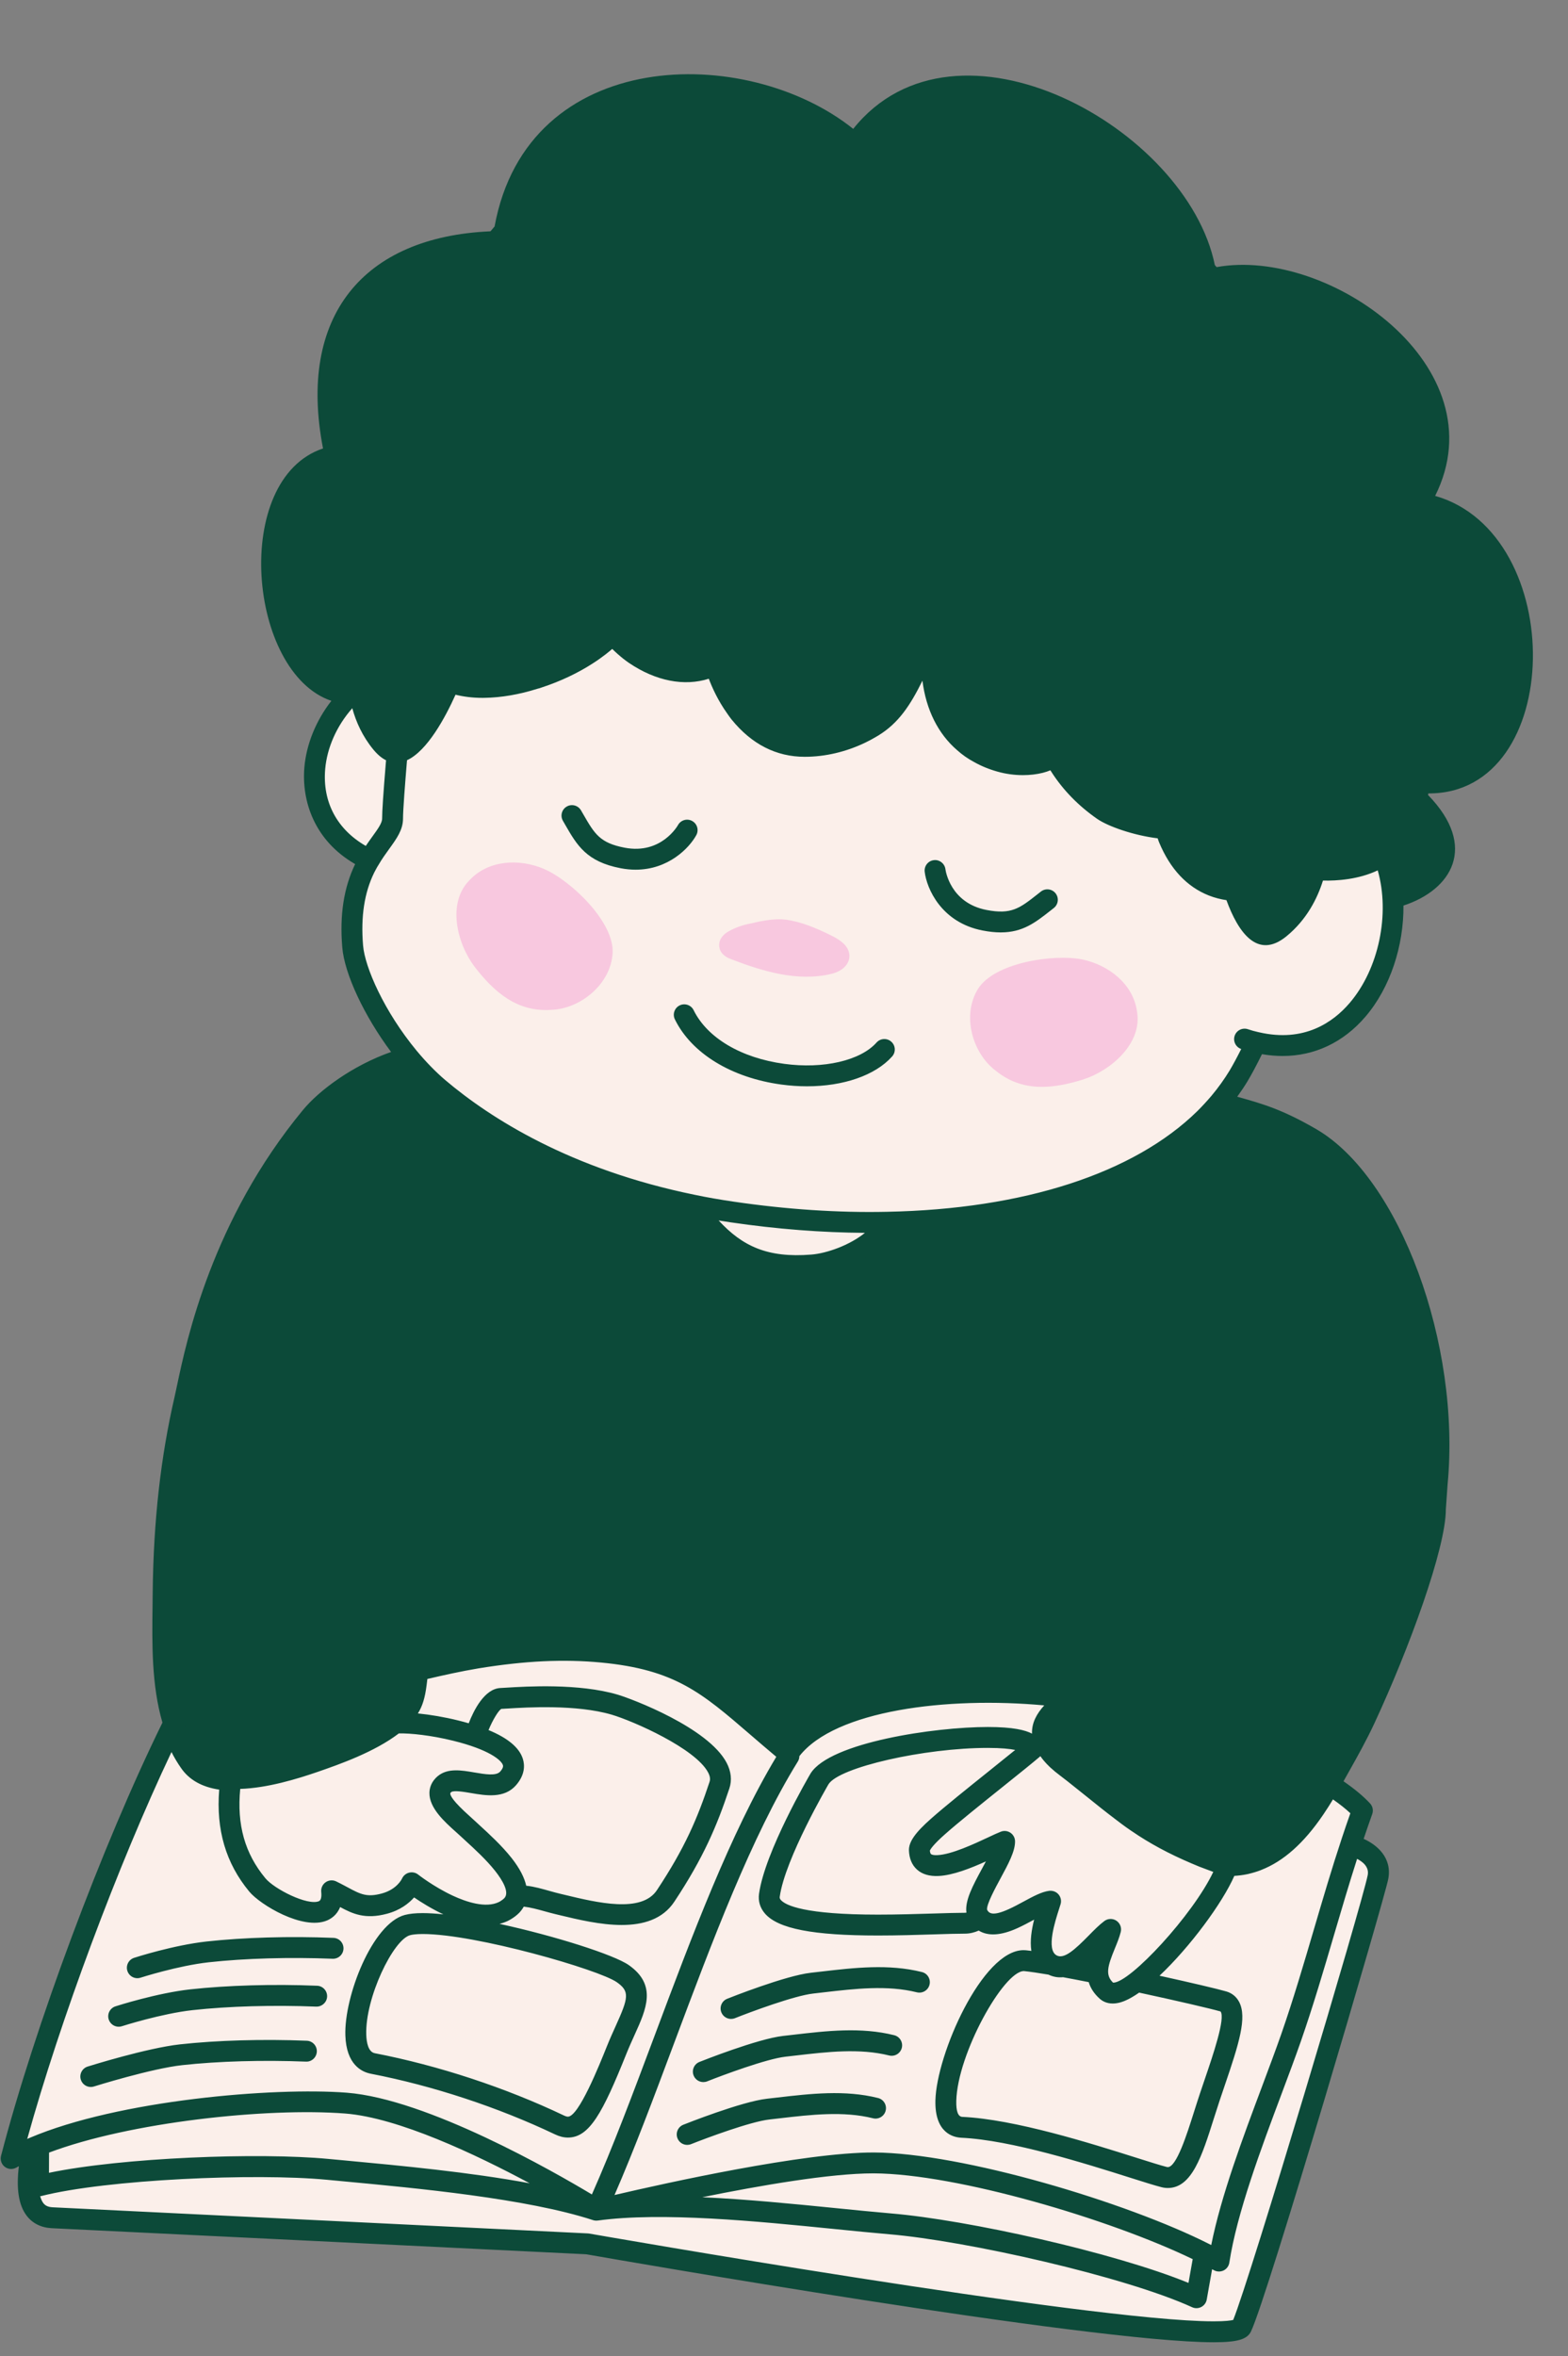
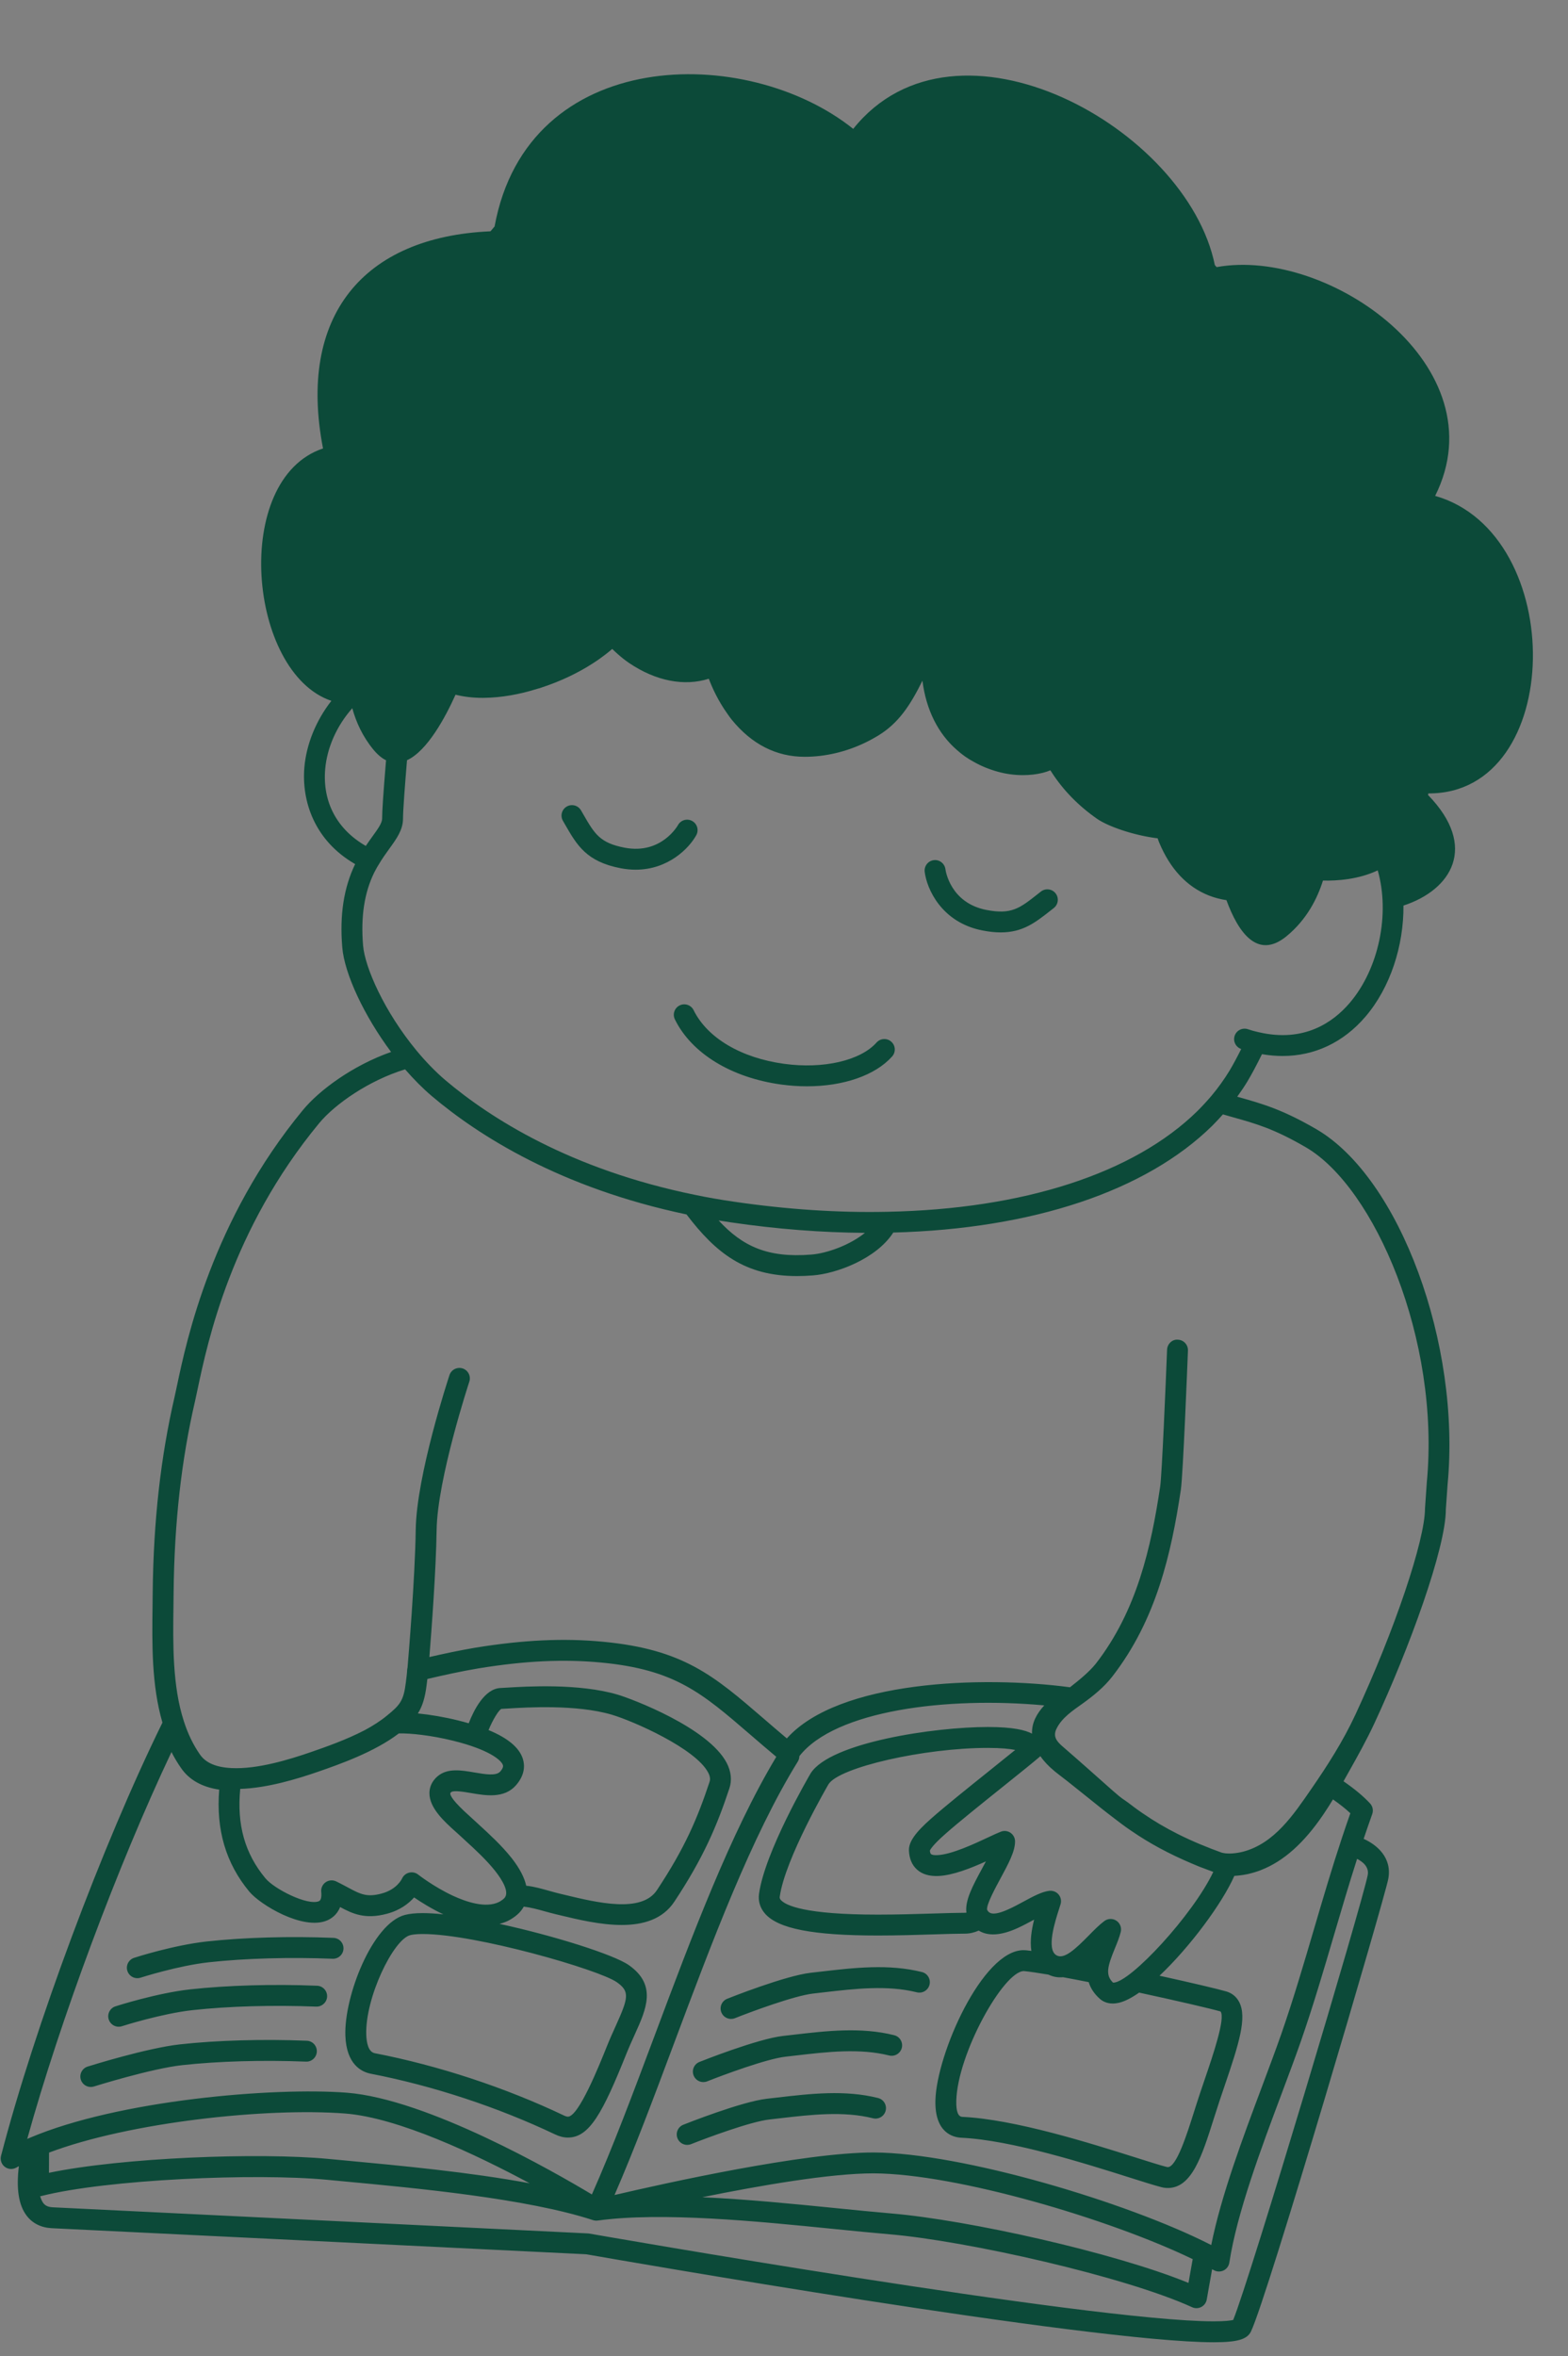
<svg xmlns="http://www.w3.org/2000/svg" fill="#0c4a39" height="519.4" preserveAspectRatio="xMidYMid meet" version="1" viewBox="-394.0 -79.2 345.8 519.4" width="345.8" zoomAndPan="magnify">
  <rect x="-394.0" y="-79.2" width="345.8" height="519.4" fill="#808080" stroke="none" />
  <g id="change1_1">
-     <path d="M-91.426,330.178c-1.675-1.762-4.244-2.419-4.244-2.419l-0.576,0.093c0,0.001-0.001,0.002-0.001,0.002l0,0 c0,0,0.001-0.001,0.001-0.002c0.115-0.347,0.229-0.718,0.345-1.063c0.467-1.442,0.964-2.888,1.468-4.337 c0.293-0.839,0.586-1.678,0.886-2.516c-0.002-0.002-0.004-0.004-0.005-0.005c0-0.003,0.001-0.005,0.002-0.007 c-1.728-1.864-4.193-3.777-7.235-5.714l-0.001,0.001c-0.207-0.139-0.413-0.251-0.62-0.391c0-0.024-0.022-0.024-0.047-0.047 c-0.001,0.002-0.003,0.005-0.004,0.007c-0.001-0.001-0.002-0.001-0.003-0.003c-0.866,1.528-1.755,3.073-2.738,4.579 c-0.045,0.092-0.112,0.185-0.182,0.278c-3.314,4.923-7.368,9.391-12.655,11.447c-0.024,0-0.022,0.024-0.047,0.024l-1.56,0.243 l-3.937,0.609l-4.789-2.193l-4.542-2.087l-11.292-7.519l-19.486-12.99l0.095,0.078h-0.001l-0.094-0.078l-0.022-0.023l-0.01-0.006 l-0.451-0.383c-0.045-0.049-0.067-0.094-0.092-0.141c-0.277-0.439-0.484-0.852-0.599-1.266c-0.001,0-0.001,0-0.001,0 c-0.008,0-0.01-0.006-0.008-0.01c0.033-0.035,0.064-0.064,0.097-0.1l-0.106,0.104c0,0,0-0.002-0.001-0.002l0.02-0.018l-0.022-0.025 c-0.048-0.115-0.093-0.25-0.115-0.391h-0.001c-0.01-0.02-0.012-0.033-0.02-0.049c-0.004-0.02-0.014-0.043-0.018-0.063 c-0.022-0.066-0.022-0.113-0.047-0.184c-0.022-0.092-0.003-0.186-0.003-0.299c-0.044-0.375-0.04-0.742,0.005-1.104 c0.007-0.055,0.02-0.108,0.028-0.163c0.02-0.124,0.04-0.247,0.069-0.369c0.015-0.06,0.034-0.118,0.051-0.178 c0.033-0.119,0.067-0.237,0.109-0.355c0.018-0.05,0.039-0.099,0.058-0.148c0.051-0.131,0.104-0.261,0.165-0.39 c0.015-0.031,0.031-0.063,0.047-0.095c0.074-0.152,0.153-0.304,0.241-0.454c0.003-0.006,0.007-0.011,0.01-0.017 c1.014-1.726,2.863-3.344,4.909-5.006c-4.788-0.638-9.987-1.024-15.283-1.11c-19.004-0.309-39.276,3.275-46.302,13.186 c-0.138,0.156-0.251,0.318-0.365,0.479l-0.002-0.445l-0.002-0.002v-0.002l-0.008-0.008l-0.014-0.014 c-15.645-12.955-20.705-20.184-40.849-22.101c-5.472-0.521-10.847-0.485-16.165-0.084c-3.844,0.288-7.66,0.761-11.457,1.38 c-2.536,0.427-4.936,0.917-7.342,1.448c-1.881,0.412-3.765,0.846-5.722,1.301c-0.018,0.813-0.228,2.324-0.304,2.942 c-0.576,4.68-1.744,6.165-5.049,8.83c-1.105,0.909-2.34,1.748-3.644,2.525c-0.399,0.234-0.79,0.475-1.207,0.691 c-0.189,0.105-0.385,0.203-0.576,0.307c-0.055,0.027-0.11,0.057-0.166,0.084c0.247-0.131,0.498-0.258,0.742-0.395 c-4.171,2.232-8.846,3.867-12.533,5.16c-4.745,1.636-12.232,3.964-18.43,3.665c-0.022,0.114-0.045,0.252-0.045,0.366 c0.002,0,0.004,0,0.006,0c0,0.001,0,0.001,0,0.002c-0.002,0-0.004,0-0.006,0c0,0.003,0,0.005-0.001,0.007l0,0 c0-0.002,0-0.004,0.001-0.007c-0.092,0-0.162,0-0.254,0c-0.773-0.034-1.519-0.118-2.243-0.238c-1.772-0.297-3.377-0.874-4.693-1.837 c-0.701-0.517-1.326-1.134-1.84-1.89c-0.714-1.004-1.335-2.064-1.901-3.154c-0.378-0.732-0.729-1.477-1.046-2.236 c-0.339-0.816-0.654-1.644-0.924-2.488c-0.002,0.004-0.003,0.008-0.005,0.011c-0.001-0.004-0.003-0.007-0.004-0.011 c-12.205,24.816-26.123,61.551-33.901,89.293c-0.571,2.031-1.111,4.019-1.613,5.945c0.001-0.001,0.002-0.001,0.003-0.002 c-0.001,0.005-0.002,0.009-0.003,0.014c0.582-0.331,1.195-0.653,1.825-0.971c0.921-0.459,1.886-0.906,2.897-1.345 c-0.73,3.357-1.111,6.529-0.891,9.116c0.002,0.032,0.004,0.065,0.007,0.097c0.031,0.338,0.075,0.662,0.127,0.978 c0.011,0.063,0.019,0.13,0.03,0.192c0.05,0.274,0.114,0.535,0.182,0.791c0.024,0.092,0.044,0.188,0.071,0.276 c0.064,0.213,0.141,0.411,0.219,0.609c0.045,0.115,0.085,0.236,0.135,0.347c0.07,0.153,0.153,0.292,0.232,0.436 c0.075,0.135,0.145,0.275,0.228,0.401c0.064,0.097,0.14,0.18,0.21,0.27c0.115,0.151,0.229,0.306,0.36,0.44 c0.04,0.041,0.087,0.072,0.128,0.111c0.805,0.769,1.873,1.24,3.278,1.311c13.915,0.669,118.046,5.76,118.046,5.76 s141.106,24.766,144.263,18.313c3.156-6.453,29.074-93.946,30.086-99.154C-89.733,332.685-90.419,331.233-91.426,330.178z M-220.344,307.605c0,0-0.001,0.002-0.002,0.002v-0.004L-220.344,307.605z M-312.524,110.318c-0.205,0.319-0.389,0.639-0.572,0.983 l-0.003,0.021c-0.144,0.27-0.292,0.537-0.434,0.805c0.033,0.017,0.078,0.021,0.116,0.033c-0.037-0.011-0.081-0.01-0.116-0.026 c-1.89,3.847-3.363,9.19-2.695,17.279c0.461,5.759,5.39,16.102,12.347,24.511c2.052,2.466,4.263,4.77,6.589,6.75 c12.579,10.643,31.215,20.711,56.004,25.78c6.493,8.703,12.759,14.299,26.372,13.215c5.136-0.391,13.884-3.889,16.539-9.415 c0.003,0,0.007,0,0.011,0c29.924-0.576,55.313-8.408,70.056-22.878l0.002-0.014c0.001-0.001,0.002-0.002,0.002-0.003l-0.002,0.017 c1.152-1.152,2.211-2.304,3.246-3.523c1.568-1.867,2.972-3.824,4.216-5.876c1.152-1.935,2.488-4.515,3.872-7.395 c23.865,5.667,35.247-23.773,28.104-41.304c-4.076,2.902-9.467,3.363-12.738,3.341c-1.084,0-1.935-0.049-2.442-0.092 c-0.3-0.049-0.507-0.07-0.507-0.07s-1.313,0.853-3.455,1.82c-3.825,1.705-10.253,3.892-16.334,2.466h-0.022 c-0.324-0.07-0.646-0.142-0.945-0.254c-0.254-0.07-0.531-0.162-0.76-0.252c-0.576-0.185-1.152-0.417-1.706-0.715 c-0.207-0.115-0.438-0.232-0.646-0.347c-0.967-0.526-1.912-1.197-2.81-2.049c-0.254-0.232-0.506-0.484-0.738-0.738 c-0.414-0.391-0.806-0.826-1.174-1.334c-0.414-0.508-0.806-1.084-1.197-1.703c-0.693-1.086-1.336-2.329-1.913-3.71 c-0.231-0.623-0.416-1.336-0.483-2.142c-5.46-0.369-11.681-2.466-13.985-4.056c-4.009-2.788-7.118-6.061-9.444-9.674l-4.633-0.785 c0,0,0,0-0.022,0l-0.299-0.047c-0.414,0.092-0.83,0.185-1.267,0.254c-0.022,0-0.047,0.022-0.092,0 c-0.438,0.065-0.875,0.137-1.314,0.158c-0.598,0.049-1.197,0.024-1.842-0.022c-0.092,0.022-0.207,0-0.299,0 c-0.232-0.023-0.484-0.047-0.715-0.092c-0.068,0-0.137-0.022-0.207-0.022c-0.414-0.047-0.828-0.115-1.244-0.207 c-0.414-0.092-0.828-0.185-1.244-0.302c-1.75-0.483-3.316-1.127-4.722-1.935l-0.011-0.002c-1.208-0.648-2.293-1.395-3.271-2.272 c-5.656-4.86-7.649-12.57-7.082-20.532c0.063-1.341,0.234-2.682,0.461-4.022c-0.668,1.429-1.3,2.77-1.905,4.045 c-3.96,8.59-6.286,13.724-11.609,16.99c-0.207,0.126-0.396,0.229-0.607,0.355c-0.668,0.398-1.354,0.75-2.041,1.087l-0.011-0.002 c-3.847,1.867-8.086,2.927-12.394,2.927c-3.294,0-6.104-0.875-8.477-2.236c-2.374-1.359-4.309-3.202-5.875-5.134l-0.007-0.011 c-0.317-0.4-0.609-0.778-0.879-1.174c-3.332-4.652-4.632-9.469-4.632-9.469c-5.784,2.997-12.486,1.258-17.852-2.367l-10.223,0.148 c-3.227,2.09-6.912,3.809-10.682,5.046c-0.274,0.104-0.564,0.205-0.855,0.268h-0.002c-3.802,1.199-7.672,1.89-11.175,1.935h-0.344 c-0.853,0-1.683-0.045-2.466-0.115c-0.897-0.092-1.75-0.232-2.581-0.437h-0.022c-2.784-0.623-5.247-1.773-7.71-3.291l0.313-2.005 c-0.948,0.076-1.868,0.21-2.771,0.374c-0.005-0.003-0.009-0.006-0.014-0.009l-0.047-0.022c-0.529-0.369-1.06-0.76-1.588-1.152 c0,0-0.025,0.299-0.07,0.828c-0.022,0.207-0.045,0.459-0.092,0.736c0,0,0,0,0,0.001 C-325.531,72.507-333.097,100.787-312.524,110.318z M-313.236,112.2l0.051-0.318l-0.048,0.319 C-313.234,112.201-313.235,112.2-313.236,112.2z M-254.264,64.947l-10.223,0.146c2.011-1.28,3.856-2.727,5.406-4.272 C-257.675,62.328-256.039,63.732-254.264,64.947z" fill="#fbefea" />
-   </g>
+     </g>
  <g id="change2_1">
-     <path d="M-77.058,247.818l-0.392,5.552c0,7.737-7.232,28.496-15.55,46.375c-1.958,4.216-4.354,8.362-6.403,12.046 c-0.461,0.785-0.899,1.591-1.384,2.421c-0.207-0.14-0.414-0.252-0.621-0.392c0-0.024-0.022-0.024-0.047-0.047 c-0.875,1.543-1.75,3.086-2.74,4.585c-0.047,0.092-0.114,0.185-0.185,0.276c-3.318,4.93-7.372,9.397-12.648,11.449 c-0.022,0-0.022,0.022-0.045,0.022l-5.507,0.853l-19.039-7.391l-19.378-16.268c-2.174-2.404-3.308-5.068-1.799-8.065 c0.743-1.474,0.524-3.058-0.35-4.159c1.754,0.169,3.476,0.365,5.143,0.596c0.004-0.003,0.009-0.007,0.014-0.011 c-0.344-0.045-0.69-0.092-1.035-0.137c0.207-0.14,0.414-0.324,0.621-0.484c-1.742-0.232-3.544-0.428-5.38-0.591 c-0.591-0.451-1.338-0.742-2.207-0.781c-3.917-0.176-7.85-0.048-11.778,0.257c-12.125,0.165-24.332,1.97-32.936,6.029 c-3.999,1.689-7.575,4.073-9.452,7.388c-0.064,0.084-0.135,0.17-0.195,0.256v-0.463l-0.025-0.021 c-15.643-12.948-20.709-20.186-40.844-22.096c-9.422-0.899-18.57-0.185-27.624,1.291c-4.515,0.761-8.592,1.706-13.062,2.766 c-0.022,0.806-0.229,2.326-0.299,2.925c-0.576,4.699-1.75,6.176-5.046,8.846c-0.898,0.738-1.888,1.453-2.925,2.097 c-0.623,0.393-1.267,0.762-1.935,1.107c-4.171,2.234-8.846,3.869-12.533,5.158c-4.745,1.637-12.232,3.965-18.43,3.666 c-3.663-0.185-6.889-1.269-8.754-4.01c-1.683-2.418-2.925-5.092-3.825-7.903c-2.994-9.216-2.441-20.019-2.374-29.257 c0.162-14.283,1.546-28.547,4.77-42.482c1.82-7.901,6.221-36.1,27.877-62.269c3.57-4.333,11.841-10.507,21.492-13.038 c2.052,2.461,4.263,4.765,6.589,6.749c12.579,10.644,31.216,20.711,56.006,25.778c6.495,8.707,12.761,14.306,26.376,13.222 c5.139-0.392,13.892-3.89,16.542-9.422c29.924-0.576,55.313-8.408,70.056-22.876c1.152-1.147,2.214-2.299,3.249-3.521 c7.143,2.144,11.334,2.72,20.275,7.926C-88.16,181.512-74.086,216.552-77.058,247.818z" fill="#0c4a39" />
-   </g>
+     </g>
  <g id="change3_1">
    <path d="M-77.498,30.12c14.2-28.406-23.466-54.921-48.188-50.434c-0.132-0.152-0.266-0.296-0.399-0.445 c-6.163-30.233-57.056-58.396-79.75-30.03c-23.565-18.852-71.791-18.339-79.094,21.519c-0.307,0.35-0.604,0.706-0.904,1.062 c-28.043,1.22-42.587,18.652-36.93,47.872c-20.254,6.752-16.536,49.451,1.843,55.639c-3.463,4.435-5.513,9.647-5.949,14.599 c-0.654,7.438,2.16,16.199,11.191,21.391c-2.499,5.183-3.434,11.17-2.844,18.302c0.468,5.888,4.871,15.208,10.77,23.114 c-8.542,3-15.881,8.492-19.416,12.771c-20.09,24.309-25.679,50.768-27.785,60.728c-0.207,0.981-0.385,1.822-0.54,2.504 c-3.073,13.276-4.652,27.334-4.83,42.982l-0.036,3.269c-0.11,8.168-0.223,17.376,2.182,25.597 c-13.265,27.002-28.223,67.133-35.596,95.517c-0.231,0.897,0.092,1.847,0.828,2.409c0.735,0.564,1.737,0.633,2.54,0.171 c0.182-0.103,0.377-0.206,0.565-0.309c-0.604,5-0.04,8.591,1.705,10.896c1.285,1.696,3.192,2.654,5.519,2.771 c13.613,0.65,113.584,5.539,117.897,5.751c6.229,1.093,111.085,19.397,138.361,19.397c5.22,0,7.375-0.619,8.232-2.36 c3.56-7.28,29.432-95.386,30.277-99.726c0.926-4.73-2.498-7.586-5.417-8.892c0.611-1.823,1.242-3.646,1.892-5.469 c0.288-0.808,0.104-1.712-0.481-2.342c-1.473-1.583-3.438-3.221-5.855-4.882l1.322-2.354c1.784-3.182,3.805-6.793,5.487-10.42 c7.645-16.426,15.765-38.604,15.76-47.182l0.387-5.499c2.945-30.952-10.545-67.518-28.869-78.256 c-7.559-4.403-12-5.649-17.143-7.096c-0.125-0.035-0.258-0.073-0.384-0.109c0.811-1.116,1.577-2.258,2.285-3.426 c0.928-1.555,1.994-3.557,3.175-5.951c1.539,0.265,3.054,0.4,4.537,0.4c7.058,0,13.4-2.97,18.282-8.67 c5.488-6.407,8.458-15.66,8.383-24.491c10.535-3.429,16.554-12.94,5.422-24.377c0.027-0.118,0.052-0.232,0.076-0.348 C-48.857,95.892-48.162,38.487-77.498,30.12z M-258.982,63.859c0.378,0.374,0.785,0.754,1.218,1.138l-2.651,0.038 C-259.919,64.65-259.442,64.258-258.982,63.859z M-322.28,90.306c0.404-4.583,2.47-9.433,5.973-13.375 c0.818,3.005,2.236,6.179,4.633,9.101c0.937,1.142,1.877,1.913,2.812,2.375c-0.01,0.119-0.021,0.241-0.031,0.358 c-0.587,7.107-0.834,10.844-0.834,12.493c0,0.987-0.947,2.297-2.148,3.955c-0.461,0.64-0.958,1.334-1.457,2.076 C-319.649,103.651-322.925,97.635-322.28,90.306z M-387.993,392.335c7.23-26.108,19.982-60.312,31.81-85.29 c0.641,1.26,1.354,2.451,2.13,3.554c1.786,2.591,4.611,4.169,8.396,4.734c-0.715,8.857,1.461,16.236,6.632,22.477 c2.392,2.897,11.803,8.583,17.114,6.38c0.925-0.384,2.232-1.217,2.92-2.974c2.765,1.491,5.514,2.768,10.322,1.482 c2.92-0.77,4.826-2.288,5.993-3.6c1.536,1.051,3.844,2.502,6.462,3.732c-1.675-0.176-3.217-0.276-4.557-0.276 c-1.615,0-2.909,0.133-3.955,0.409c-7.154,1.881-13.397,17.946-13.109,26.565c0.214,6.438,3.611,8.05,5.618,8.437 c13.611,2.628,28.03,7.375,40.598,13.361c1.001,0.479,1.941,0.711,2.868,0.711c4.72,0,7.652-5.411,12.844-18.354 c0.644-1.604,1.303-3.06,1.905-4.387c2.536-5.601,4.929-10.887-1.323-15.278c-3.252-2.285-16.385-6.459-28.515-9.091 c0.65-0.169,1.278-0.382,1.869-0.669c0.029-0.014,0.229-0.122,0.259-0.14c0.207-0.11,0.417-0.225,0.527-0.304 c0.616-0.376,1.154-0.792,1.683-1.32c0.374-0.392,0.723-0.846,1.01-1.367c1.47,0.164,3.034,0.589,4.563,1.014 c0.787,0.218,1.57,0.435,2.342,0.619l1.046,0.252c3.984,0.958,8.985,2.159,13.643,2.159c4.682,0,9.013-1.215,11.609-5.127 c6.43-9.699,9.415-16.757,12.146-24.997c0.596-1.784,0.385-3.729-0.603-5.619c-4.056-7.759-20.894-14.108-24.039-15.037 c-8.581-2.531-20.185-1.805-24.554-1.537c-0.544,0.034-0.979,0.062-1.285,0.074c-3.548,0.15-5.921,4.973-7.006,7.778 c-0.75-0.216-1.525-0.427-2.344-0.628c-2.981-0.738-6.113-1.27-8.867-1.543c1.01-1.598,1.58-3.467,1.922-6.237l0.041-0.321 c0.038-0.293,0.083-0.659,0.128-1.042c3.615-0.841,7.353-1.676,11.287-2.337c10.167-1.66,18.759-2.07,27.027-1.282 c16.262,1.545,22.172,6.641,32.898,15.888c1.77,1.527,3.663,3.156,5.739,4.893c-10.096,16.793-18.624,39.542-26.875,61.58 c-4.734,12.641-9.226,24.613-13.793,34.901c-8.338-5.004-36.305-21.058-54.081-22.434c-16.111-1.232-50.267,1.606-69.882,9.949 C-387.619,392.173-387.806,392.254-387.993,392.335z M-278.698,308.531c-0.78-2.461-3.317-4.578-7.562-6.328 c0.91-2.232,2.249-4.419,2.833-4.67c0.328-0.014,0.794-0.041,1.375-0.079c4.148-0.259,15.166-0.94,22.963,1.356 c4.754,1.404,18.489,7.449,21.263,12.756c0.542,1.037,0.437,1.657,0.313,2.035c-2.682,8.086-5.442,14.586-11.615,23.897 c-3.386,5.111-13.182,2.754-20.333,1.03l-1.053-0.252c-0.717-0.169-1.449-0.371-2.184-0.578c-1.712-0.475-3.417-0.991-5.251-1.183 c-0.381-1.703-1.354-3.725-3.23-6.113c-2.193-2.771-5.038-5.368-6.918-7.089c-0.457-0.416-0.857-0.783-1.181-1.091 c-0.311-0.295-0.686-0.631-1.096-0.997c-3.768-3.366-4.421-4.652-4.308-5.137c0.007-0.018,0.061-0.099,0.191-0.207 c0.554-0.442,2.835-0.052,4.344,0.203c3.273,0.563,7.346,1.258,9.947-1.722C-278.172,312.031-278.264,309.903-278.698,308.531z M-283.093,309.924c0.045,0.133,0.176,0.544-0.583,1.415c-0.903,1.028-3.344,0.611-5.699,0.209 c-2.871-0.492-5.836-0.999-8.021,0.758c-1.527,1.247-1.874,2.698-1.899,3.699c-0.076,3.368,3.346,6.423,5.845,8.659 c0.374,0.333,0.715,0.639,0.997,0.904c0.34,0.324,0.765,0.711,1.242,1.147c1.773,1.62,4.453,4.067,6.41,6.542 c1.6,2.032,3.238,4.729,2.012,6.017c-0.225,0.223-0.483,0.421-0.868,0.659c-0.074,0.047-0.153,0.088-0.313,0.178 c-2.907,1.408-7.163,0.007-10.216-1.418c-4.169-1.95-7.578-4.618-7.613-4.647c-0.556-0.438-1.287-0.576-1.973-0.412 c-0.688,0.167-1.271,0.657-1.563,1.298c-0.043,0.1-1.141,2.421-4.513,3.31c-3.195,0.853-4.594,0.2-7.474-1.365l-0.558-0.297 c-0.614-0.326-1.267-0.673-1.991-1.02c-0.747-0.357-1.633-0.285-2.313,0.191c-0.68,0.477-1.053,1.282-0.972,2.108 c0.115,1.183-0.061,1.883-0.52,2.074c-2.495,1.028-9.822-2.673-11.798-5.063c-4.53-5.466-6.308-11.764-5.547-19.695 c5.997-0.194,12.541-2.191,17.145-3.778c4.698-1.632,12.436-4.329,17.831-8.452c2.546-0.072,7.202,0.426,11.97,1.607 C-286.132,306.506-283.434,308.845-283.093,309.924z M-257.965,357.79c2.877,2.021,2.578,3.41-0.229,9.604 c-0.625,1.384-1.312,2.898-1.982,4.569c-1.699,4.23-6.212,15.466-8.574,15.466c-0.223,0-0.522-0.086-0.886-0.259 c-12.907-6.153-27.722-11.026-41.705-13.727c-1.453-0.281-1.827-2.369-1.885-4.069c-0.27-8.115,5.942-20.973,9.679-21.956 c0.445-0.116,1.289-0.256,2.783-0.256C-289.1,347.162-261.908,355.018-257.965,357.79z M-277.191,402.115 c-13.236-2.454-28.474-3.884-40.583-5.016l-3.789-0.353c-15.395-1.463-45.493-0.302-61.635,3.06l0.017-4.456 c17.794-6.715,47.987-9.945,65.274-8.617C-306.196,387.637-289.082,395.736-277.191,402.115z M-92.372,334.189 c-1.194,6.131-25.91,88.894-29.665,98.057c-0.504,0.124-1.703,0.304-4.32,0.304c-27.119,0-136.602-19.157-137.707-19.351 c-0.095-0.016-0.189-0.026-0.286-0.031c0,0-104.129-5.091-118.042-5.76c-1.244-0.061-1.762-0.54-2.072-0.949 c-0.23-0.305-0.48-0.781-0.676-1.496c0.066-0.011,0.133-0.01,0.199-0.027c14.493-3.689,47.27-5.089,62.944-3.604l3.791,0.357 c16.081,1.503,40.386,3.775,54.994,8.549c0.017,0.006,0.034,0.007,0.051,0.013c0.043,0.013,0.086,0.024,0.131,0.035 c0.036,0.008,0.071,0.016,0.107,0.022c0.062,0.012,0.124,0.02,0.186,0.026c0.05,0.005,0.1,0.01,0.151,0.012 c0.031,0.001,0.061,0.007,0.091,0.007c0.076,0,0.15-0.011,0.225-0.018c0.027-0.003,0.054,0.001,0.081-0.003 c14.191-1.948,35.218,0.16,52.111,1.854c4.398,0.443,8.54,0.855,12.25,1.173c17.084,1.448,51.93,9.312,66.733,16.079 c0.304,0.142,0.63,0.209,0.958,0.209c0.365,0,0.733-0.088,1.069-0.266c0.632-0.33,1.075-0.934,1.199-1.638l1.185-6.682 c0.124,0.069,0.257,0.139,0.378,0.207c0.351,0.198,0.742,0.297,1.132,0.297c0.344,0,0.686-0.076,1.015-0.228 c0.679-0.33,1.154-0.974,1.269-1.721c1.692-10.983,6.947-25.011,11.589-37.389c1.525-4.07,2.974-7.936,4.193-11.43 c2.718-7.8,5.073-15.822,7.353-23.577c1.606-5.47,3.266-11.088,5.043-16.626C-93.483,331.223-92.017,332.369-92.372,334.189z M-239.125,405.186c12.863-2.607,28.246-5.256,37.684-5.256c0.054,0,0.11,0,0.164,0c18.222,0.084,52.018,10.057,70.308,18.911 l-0.929,5.235c-16.531-6.745-48.71-13.881-65.541-15.31c-3.687-0.315-7.807-0.729-12.18-1.166 C-218.805,406.68-229.192,405.643-239.125,405.186z M-96.197,320.54c-0.652,1.843-1.285,3.688-1.89,5.528 c-2.187,6.587-4.169,13.332-6.086,19.854c-2.266,7.703-4.603,15.668-7.282,23.359c-1.213,3.461-2.648,7.294-4.16,11.33 c-4.292,11.449-9.103,24.279-11.265,35.124c-0.121-0.059-0.243-0.124-0.364-0.188c-18.302-9.275-54.618-20.128-74.011-20.219 c-15.45-0.037-45.962,6.745-57.224,9.377c4.355-10.002,8.63-21.416,13.12-33.415c8.4-22.433,17.084-45.633,27.312-62.16 c0.227-0.367,0.33-0.773,0.336-1.176c7.872-10.083,32.541-13.183,54.005-11.191c-1.678,1.848-2.781,3.855-2.698,6.23 c-1.448-0.773-4.161-1.468-9.754-1.468c-11.701,0-34.748,3.394-39.063,10.215c-0.412,0.7-10.104,17.287-11.386,26.567 c-0.221,1.609,0.236,3.118,1.318,4.36c2.911,3.339,10.592,4.826,24.912,4.826c4.398,0,8.666-0.133,12.43-0.252 c2.682-0.086,5.012-0.158,6.749-0.158c1.082,0,2.089-0.251,3.041-0.674c2.065,1.273,4.915,1.102,8.516-0.529 c1.208-0.545,2.423-1.199,3.58-1.822c0.04-0.022,0.081-0.045,0.124-0.067c-0.563,2.221-0.953,4.694-0.61,6.896 c-0.422-0.054-0.824-0.103-1.181-0.139c-0.18-0.018-0.357-0.026-0.542-0.026c-9.107,0-19.207,22.997-19.438,33.139 c-0.167,7.17,3.944,8.135,5.719,8.216c10.968,0.502,27.403,5.699,37.223,8.806c3.048,0.963,5.458,1.726,6.916,2.095 c0.468,0.119,0.938,0.178,1.399,0.178c5.294,0,7.532-7.068,10.124-15.256c0.418-1.312,0.844-2.654,1.289-3.993 c0.383-1.149,0.774-2.299,1.161-3.433c3.116-9.135,4.934-14.905,3.159-18.325c-0.603-1.156-1.582-1.957-2.833-2.321 c-1.874-0.545-7.754-1.933-14.735-3.469c6.69-6.296,13.874-16.015,16.497-22.009c0.945-0.065,1.883-0.171,2.798-0.365 c0.079-0.012,0.16-0.027,0.238-0.048c1.063-0.254,1.926-0.515,2.721-0.818v-0.003c0.054-0.02,0.105-0.042,0.157-0.064 c4.932-1.922,9.411-5.913,13.634-12.115c0.104-0.142,0.202-0.284,0.288-0.43c0.688-1.005,1.328-2.034,1.92-3.018 C-98.533,318.535-97.242,319.554-96.197,320.54z M-148.468,357.886c-0.02,0-0.04,0-0.058-0.003c-1.755-1.674-1.224-3.602,0.38-7.509 c0.495-1.202,1.003-2.443,1.312-3.663c0.236-0.942-0.146-1.935-0.954-2.477c-0.808-0.54-1.872-0.516-2.655,0.063 c-1.127,0.839-2.259,1.989-3.456,3.206c-3.013,3.058-5.456,5.33-7.125,4.345c-2.27-1.325-0.286-7.487,0.56-10.122l0.355-1.125 c0.232-0.751,0.063-1.563-0.441-2.16c-0.506-0.598-1.273-0.882-2.054-0.801c-1.665,0.212-3.51,1.208-5.649,2.364 c-1.062,0.574-2.173,1.18-3.287,1.679c-3.629,1.649-4.362,0.854-4.747,0.178c-0.006-0.016-0.013-0.036-0.02-0.057 c-0.205-1.07,1.84-4.844,2.938-6.873c1.742-3.219,3.249-6,3.224-8.209c-0.009-0.754-0.387-1.456-1.01-1.879 c-0.621-0.42-1.413-0.517-2.117-0.242c-0.659,0.252-1.64,0.708-2.814,1.26c-3.01,1.41-8.045,3.771-11.152,3.91 c-0.828,0.054-1.293-0.091-1.449-0.236c-0.124-0.11-0.212-0.398-0.243-0.774c0.133-0.29,0.742-1.307,3.345-3.6 c2.871-2.551,8.077-6.72,12.671-10.402c3.847-3.081,6.655-5.337,8.367-6.8c0.219,0.328,0.459,0.656,0.738,0.977 c0.378,0.455,0.835,0.943,1.368,1.447c0.758,0.697,1.485,1.3,2.221,1.843c0.508,0.375,1.019,0.773,1.519,1.17 c0.405,0.337,0.839,0.672,1.257,1.001c1.026,0.808,2.086,1.66,3.175,2.535c2.029,1.636,4.157,3.348,6.351,5.001l0.241,0.181 c0.657,0.515,1.336,1.01,2.049,1.527c0.376,0.272,0.772,0.549,1.145,0.794c0.032,0.021,0.068,0.043,0.102,0.063 c3.858,2.652,8.16,4.977,13.147,7.093l1.822,0.763c0.074,0.032,0.153,0.057,0.229,0.081c0.841,0.329,1.685,0.64,2.567,0.966 l0.192,0.067C-130.913,342.961-144.771,357.886-148.468,357.886z M-124.829,364.237c1.136,1.425-1.71,9.765-3.411,14.745 c-0.392,1.146-0.788,2.304-1.172,3.467c-0.454,1.361-0.884,2.725-1.309,4.059c-1.517,4.795-3.813,12.041-5.732,12.041 c-0.079,0-0.169-0.014-0.266-0.038c-1.332-0.34-3.683-1.08-6.664-2.022c-10.032-3.173-26.829-8.484-38.397-9.015 c-0.932-0.043-1.377-1.222-1.325-3.508c0.238-10.367,10.439-28.633,14.912-28.633c1.359,0.137,3.221,0.412,5.408,0.783 c1.1,0.521,2.179,0.677,3.227,0.571c1.776,0.326,3.683,0.692,5.658,1.085c0.382,1.26,1.13,2.493,2.414,3.644 c0.587,0.531,1.521,1.069,2.88,1.069c0.455,0,0.956-0.063,1.505-0.198c1.275-0.324,2.746-1.104,4.322-2.206 C-134.467,361.872-126.981,363.618-124.829,364.237z M-180.864,342.45c-0.111,0.014-0.222,0.034-0.334,0.034 c-1.773,0-4.153,0.074-6.891,0.16c-3.732,0.112-7.964,0.245-12.288,0.245c-16.192,0-20.381-2.034-21.436-3.242 c-0.234-0.272-0.259-0.459-0.225-0.706c1.154-8.372,10.7-24.7,10.754-24.8c2.367-3.738,21.08-8.005,35.128-8.005 c3.029,0,4.904,0.219,6.045,0.449c-1.676,1.365-3.693,2.982-5.683,4.577c-4.634,3.715-9.89,7.922-12.844,10.545 c-3.552,3.125-4.974,5.17-4.907,7.056c0.072,1.774,0.662,3.179,1.755,4.178c1.159,1.055,2.774,1.525,4.778,1.429 c3.161-0.143,7.157-1.732,10.439-3.216c-0.292,0.561-0.585,1.101-0.846,1.58C-179.458,336.498-181.245,339.807-180.864,342.45z M-105.948,173.764c15.038,8.808,29.612,42.26,26.606,73.894l-0.398,5.714c0,6.973-6.735,26.919-15.334,45.405 c-2.717,5.85-6.15,11.222-9.812,16.515c-3.819,5.521-8.052,11.901-14.963,13.718c-1.379,0.362-3.647,0.654-5.017,0.11 c0.192,0.069,0.384,0.139,0.576,0.208c-3.408-1.232-6.753-2.592-9.991-4.225c-2.747-1.385-5.254-2.861-7.576-4.467 c-0.052-0.038-0.106-0.069-0.16-0.101c-0.295-0.2-0.61-0.417-0.94-0.657c-0.632-0.454-1.26-0.913-1.935-1.439l-0.252-0.189 c-1.167-0.878-1.169-0.666-3.431-2.664c-3.681-3.252-7.336-6.537-11.056-9.744c-1.274-1.098-2.226-2.189-1.378-3.927 c1.191-2.443,3.6-4.015,5.743-5.546c2.376-1.697,4.748-3.629,6.548-5.945c9.746-12.545,13.035-27.218,15.137-41.206 c0.488-3.278,1.458-27.889,1.565-30.683c0.047-1.271-0.94-2.342-2.211-2.392c-1.253-0.128-2.344,0.943-2.392,2.211 c-0.294,7.528-1.138,27.625-1.521,30.181c-2.009,13.371-5.121,27.355-14.194,39.031c-1.478,1.838-3.599,3.553-5.702,5.209 c-0.02-0.003-0.038-0.014-0.058-0.017c-19.256-2.566-50.98-1.491-62.38,11.284c-1.815-1.525-3.487-2.969-5.06-4.325 c-11.071-9.544-17.75-15.303-35.475-16.986c-8.675-0.83-17.636-0.404-28.217,1.319c-3.528,0.597-6.86,1.316-10.083,2.053 c0.475-5.888,1.468-19.113,1.599-28.018c0.16-11.251,7.141-32.478,7.21-32.692c0.4-1.208-0.256-2.513-1.462-2.911 c-1.208-0.396-2.511,0.259-2.911,1.462c-0.297,0.9-7.271,22.115-7.444,34.073c-0.156,10.794-1.612,28.133-1.81,30.446 c-0.048,0.178-0.083,0.36-0.087,0.551c-0.016,0.63-0.162,1.719-0.245,2.376l-0.042,0.34c-0.484,3.955-1.231,4.918-4.223,7.334 c-1.405,1.155-3.067,2.203-4.825,3.152c-4.114,2.142-8.7,3.735-11.836,4.825c-4.792,1.652-11.829,3.825-17.562,3.54 c-3.431-0.174-5.71-1.155-6.981-3.026c-1.462-2.104-2.65-4.557-3.525-7.297c-2.529-7.782-2.405-17.053-2.297-25.235l0.038-3.285 c0.169-15.305,1.71-29.037,4.709-41.989c0.162-0.711,0.344-1.58,0.558-2.59c2.234-10.565,7.46-35.308,26.828-58.746 c3.443-4.165,10.928-9.424,18.957-11.871c1.929,2.217,3.899,4.203,5.881,5.887c10.288,8.705,28.362,20.252,56.18,26.097 c6.496,8.53,12.879,13.589,24.369,13.589c1.114,0,2.281-0.047,3.499-0.144c5.199-0.395,14.007-3.652,17.727-9.451 c30.73-0.81,55.667-9.134,70.323-23.517c0.822-0.822,1.604-1.667,2.378-2.534c0.788,0.228,1.557,0.446,2.29,0.653 C-116.971,168.538-112.993,169.658-105.948,173.764z M-235.514,189.861c0.876,0.143,1.766,0.281,2.675,0.414 c10.151,1.487,20.079,2.258,29.586,2.313c-3.338,2.716-8.427,4.532-11.838,4.792C-224.769,198.156-230.287,195.512-235.514,189.861z M-96.372,141.932c-3.615,4.223-10.014,8.749-19.978,6.435c-0.067-0.019-0.134-0.031-0.201-0.044 c-0.733-0.166-1.481-0.365-2.231-0.625c-1.206-0.407-2.513,0.229-2.927,1.433c-0.412,1.206,0.232,2.513,1.433,2.927 c0.002,0.001,0.005,0.001,0.008,0.002c-0.946,1.883-1.802,3.47-2.545,4.72c-1.172,1.935-2.524,3.813-4.002,5.58 c-1.01,1.188-2.034,2.294-3.107,3.37c-14.011,13.748-38.334,21.638-68.495,22.219c-10.743,0.231-22.09-0.524-33.762-2.234 c-3.098-0.452-6.002-0.963-8.648-1.521c-27.355-5.595-44.994-16.837-54.971-25.279c-2.113-1.802-4.236-3.978-6.306-6.463 c-7.17-8.664-11.442-18.433-11.827-23.231c-0.526-6.368,0.281-11.625,2.459-16.062l0.41-0.771c0.153-0.29,0.308-0.563,0.533-0.914 c0.785-1.348,1.636-2.526,2.387-3.561c1.622-2.246,3.021-4.18,3.021-6.657c0-1.939,0.468-7.84,0.819-12.104 c0.021-0.249,0.044-0.505,0.066-0.757c4.485-2.065,8.439-9.432,10.695-14.442c1.844,0.454,3.792,0.695,5.937,0.695 c0.146,0,0.29,0,0.436-0.005c3.661-0.042,7.751-0.749,11.625-1.982c0.405-0.09,0.808-0.223,1.093-0.333 c4.022-1.32,7.901-3.154,11.202-5.293c1-0.637,1.941-1.307,2.833-1.999l2.654-0.039c0.739,0.656,1.549,1.316,2.482,1.954 c5.917,4.002,12.189,5.204,17.595,3.483c0.747,1.971,2.043,4.846,4.065,7.669c0.306,0.448,0.596,0.855,0.96,1.316 c4.425,5.456,9.85,8.221,16.126,8.221c4.509,0,9.143-1.084,13.4-3.145c0.749-0.365,1.494-0.751,2.22-1.186l0.632-0.374 c4.452-2.731,7.019-6.632,9.712-12.072c0.803,6.38,3.438,11.703,7.678,15.343c1.116,0.997,2.335,1.85,3.688,2.574 c1.586,0.9,3.345,1.618,5.226,2.14c1.798,0.508,3.706,0.763,5.571,0.763c1.521,0,3.01-0.169,4.387-0.513 c0.618-0.153,1.114-0.336,1.672-0.552c0.079,0.125,0.154,0.254,0.234,0.376c2.549,3.973,5.935,7.447,10.077,10.331 c2.387,1.646,7.928,3.618,13.35,4.29c0.09,0.313,0.193,0.612,0.315,0.9c2.439,5.856,6.128,9.791,10.963,11.701 c1.277,0.505,2.579,0.829,3.883,1.031c2.551,6.963,6.793,13.233,13.237,7.959c4.455-3.648,6.805-8.313,8.047-12.277 c3.094,0.072,7.841-0.245,12.08-2.25C-87.426,122.247-89.886,134.36-96.372,141.932z M-253.825,112.527 c-1.04,0-2.131-0.099-3.273-0.317c-7.566-1.444-9.649-5.058-12.284-9.636l-0.47-0.817c-0.639-1.1-0.266-2.511,0.837-3.147 c1.098-0.641,2.508-0.263,3.147,0.835l0.479,0.828c2.518,4.367,3.667,6.36,9.154,7.409c8.095,1.545,11.714-4.911,11.75-4.977 c0.607-1.116,2.007-1.534,3.125-0.918c1.116,0.607,1.53,2.007,0.918,3.123C-242.005,107.776-246.617,112.527-253.825,112.527z M-161.204,117.744c0.783,1.003,0.605,2.45-0.396,3.235l-0.722,0.567c-3.341,2.624-6.111,4.808-10.981,4.808 c-1.199,0-2.518-0.133-4.007-0.423c-9.094-1.76-12.324-9.24-12.763-12.95c-0.146-1.264,0.756-2.409,2.018-2.556 c1.231-0.162,2.401,0.747,2.558,2.007c0.043,0.331,1.078,7.433,9.064,8.977c5.478,1.055,7.292-0.36,11.262-3.485l0.731-0.576 C-163.435,116.568-161.989,116.741-161.204,117.744z M-197.441,150.445c0.952,0.844,1.035,2.304,0.189,3.253 c-3.735,4.189-10.768,6.581-18.772,6.581c-1.845,0-3.743-0.126-5.663-0.387c-11.017-1.5-19.791-6.866-23.476-14.36 c-0.563-1.141-0.092-2.522,1.05-3.084c1.143-0.56,2.522-0.09,3.084,1.051c3.008,6.115,10.468,10.536,19.962,11.827 c8.639,1.186,16.828-0.709,20.372-4.691C-199.848,149.685-198.393,149.597-197.441,150.445z M-198.681,386.107 c-0.308,1.237-1.566,1.986-2.794,1.677c-6.506-1.625-13.651-0.797-20.563,0.006l-2.302,0.266 c-4.144,0.464-13.861,4.079-17.256,5.434c-0.283,0.112-0.571,0.162-0.855,0.162c-0.913,0-1.779-0.547-2.139-1.451 c-0.473-1.182,0.104-2.52,1.287-2.992c0.522-0.209,12.839-5.104,18.451-5.734l2.283-0.262c7.321-0.848,14.887-1.732,22.212,0.104 C-199.122,383.624-198.373,384.875-198.681,386.107z M-195.119,372.26c-0.311,1.237-1.566,1.988-2.796,1.678 c-6.509-1.624-13.652-0.794-20.563,0.007l-2.302,0.266c-4.144,0.464-13.861,4.079-17.256,5.431 c-0.279,0.115-0.571,0.164-0.853,0.164c-0.916,0-1.782-0.549-2.142-1.451c-0.473-1.181,0.104-2.52,1.287-2.992 c0.522-0.209,12.839-5.104,18.451-5.734l2.283-0.261c7.321-0.851,14.887-1.732,22.212,0.102 C-195.563,369.778-194.814,371.029-195.119,372.26z M-189.007,358.337c-0.308,1.237-1.559,1.983-2.794,1.678 c-6.511-1.624-13.652-0.794-20.563,0.007l-2.302,0.266c-4.144,0.461-13.863,4.079-17.255,5.431 c-0.284,0.112-0.572,0.164-0.855,0.164c-0.914,0-1.78-0.549-2.14-1.451c-0.473-1.181,0.104-2.52,1.285-2.992 c0.524-0.211,12.842-5.106,18.453-5.734l2.281-0.261c7.321-0.851,14.887-1.732,22.214,0.102 C-189.448,355.852-188.701,357.105-189.007,358.337z M-326.527,375.295c-9.419-0.378-19.357-0.099-27.285,0.776 c-6.857,0.756-19.348,4.668-19.476,4.709c-0.228,0.072-0.459,0.105-0.688,0.105c-0.979,0-1.885-0.625-2.198-1.613 c-0.382-1.21,0.292-2.506,1.507-2.889c0.529-0.164,13.053-4.085,20.352-4.893c8.146-0.898,18.345-1.192,27.978-0.799 c1.271,0.052,2.259,1.122,2.207,2.396C-324.183,374.357-325.276,375.367-326.527,375.295z M-370.022,366.006 c-0.389-1.21,0.277-2.511,1.489-2.899c0.371-0.12,9.179-2.937,16.486-3.742c8.149-0.897,18.345-1.192,27.978-0.798 c1.271,0.049,2.261,1.12,2.207,2.396c-0.049,1.269-1.163,2.245-2.396,2.207c-9.413-0.38-19.357-0.099-27.285,0.776 c-6.837,0.754-15.494,3.517-15.58,3.548c-0.234,0.076-0.47,0.11-0.707,0.11C-368.802,367.603-369.704,366.98-370.022,366.006z M-365.905,355.312c-0.392-1.21,0.272-2.508,1.482-2.899c0.349-0.117,8.677-2.792,15.987-3.6c8.146-0.898,18.34-1.195,27.978-0.799 c1.271,0.05,2.259,1.122,2.207,2.396c-0.052,1.27-1.125,2.257-2.396,2.207c-9.415-0.378-19.359-0.099-27.283,0.776 c-6.837,0.754-14.995,3.375-15.076,3.399c-0.236,0.077-0.473,0.112-0.709,0.112C-364.685,356.905-365.588,356.285-365.905,355.312z" fill="inherit" />
  </g>
  <g id="change4_1">
-     <path d="M-206.704,131.086c0.284,2.002-1.293,3.775-3.921,4.403c-3.802,0.914-7.654,0.76-11.463,0.025 c-3.647-0.704-7.255-1.939-10.743-3.285c-0.542-0.207-2.191-0.841-2.52-2.536c-0.128-0.67-0.176-2.364,2.137-3.627 c1.602-0.887,3.298-1.431,5.046-1.734c2.529-0.639,5.39-1.069,7.449-0.787c3.472,0.472,6.648,1.849,9.575,3.262 c1.064,0.516,2.092,1.044,3.017,1.863C-207.302,129.399-206.825,130.213-206.704,131.086z M-273.999,112.379 c-5.426-2.347-12.237-2.012-16.404,2.407c-5.111,5.071-2.767,14.062,1.046,19.107c4.376,5.701,9.47,10.057,16.93,9.535 c6.452-0.211,13.199-5.719,13.532-12.572C-258.536,124.006-268.154,114.891-273.999,112.379z M-143.262,143.72 c-0.859-6.011-6.245-10.18-12.029-11.395c-6.243-1.278-19.335,0.65-23.002,6.45c-3.646,5.804-1.282,14.185,3.875,18.059 c5.807,4.738,12.466,4.086,19.342,1.928C-149.069,156.834-141.966,150.825-143.262,143.72z" fill="#f48fcf" opacity="0.4" />
-   </g>
+     </g>
</svg>